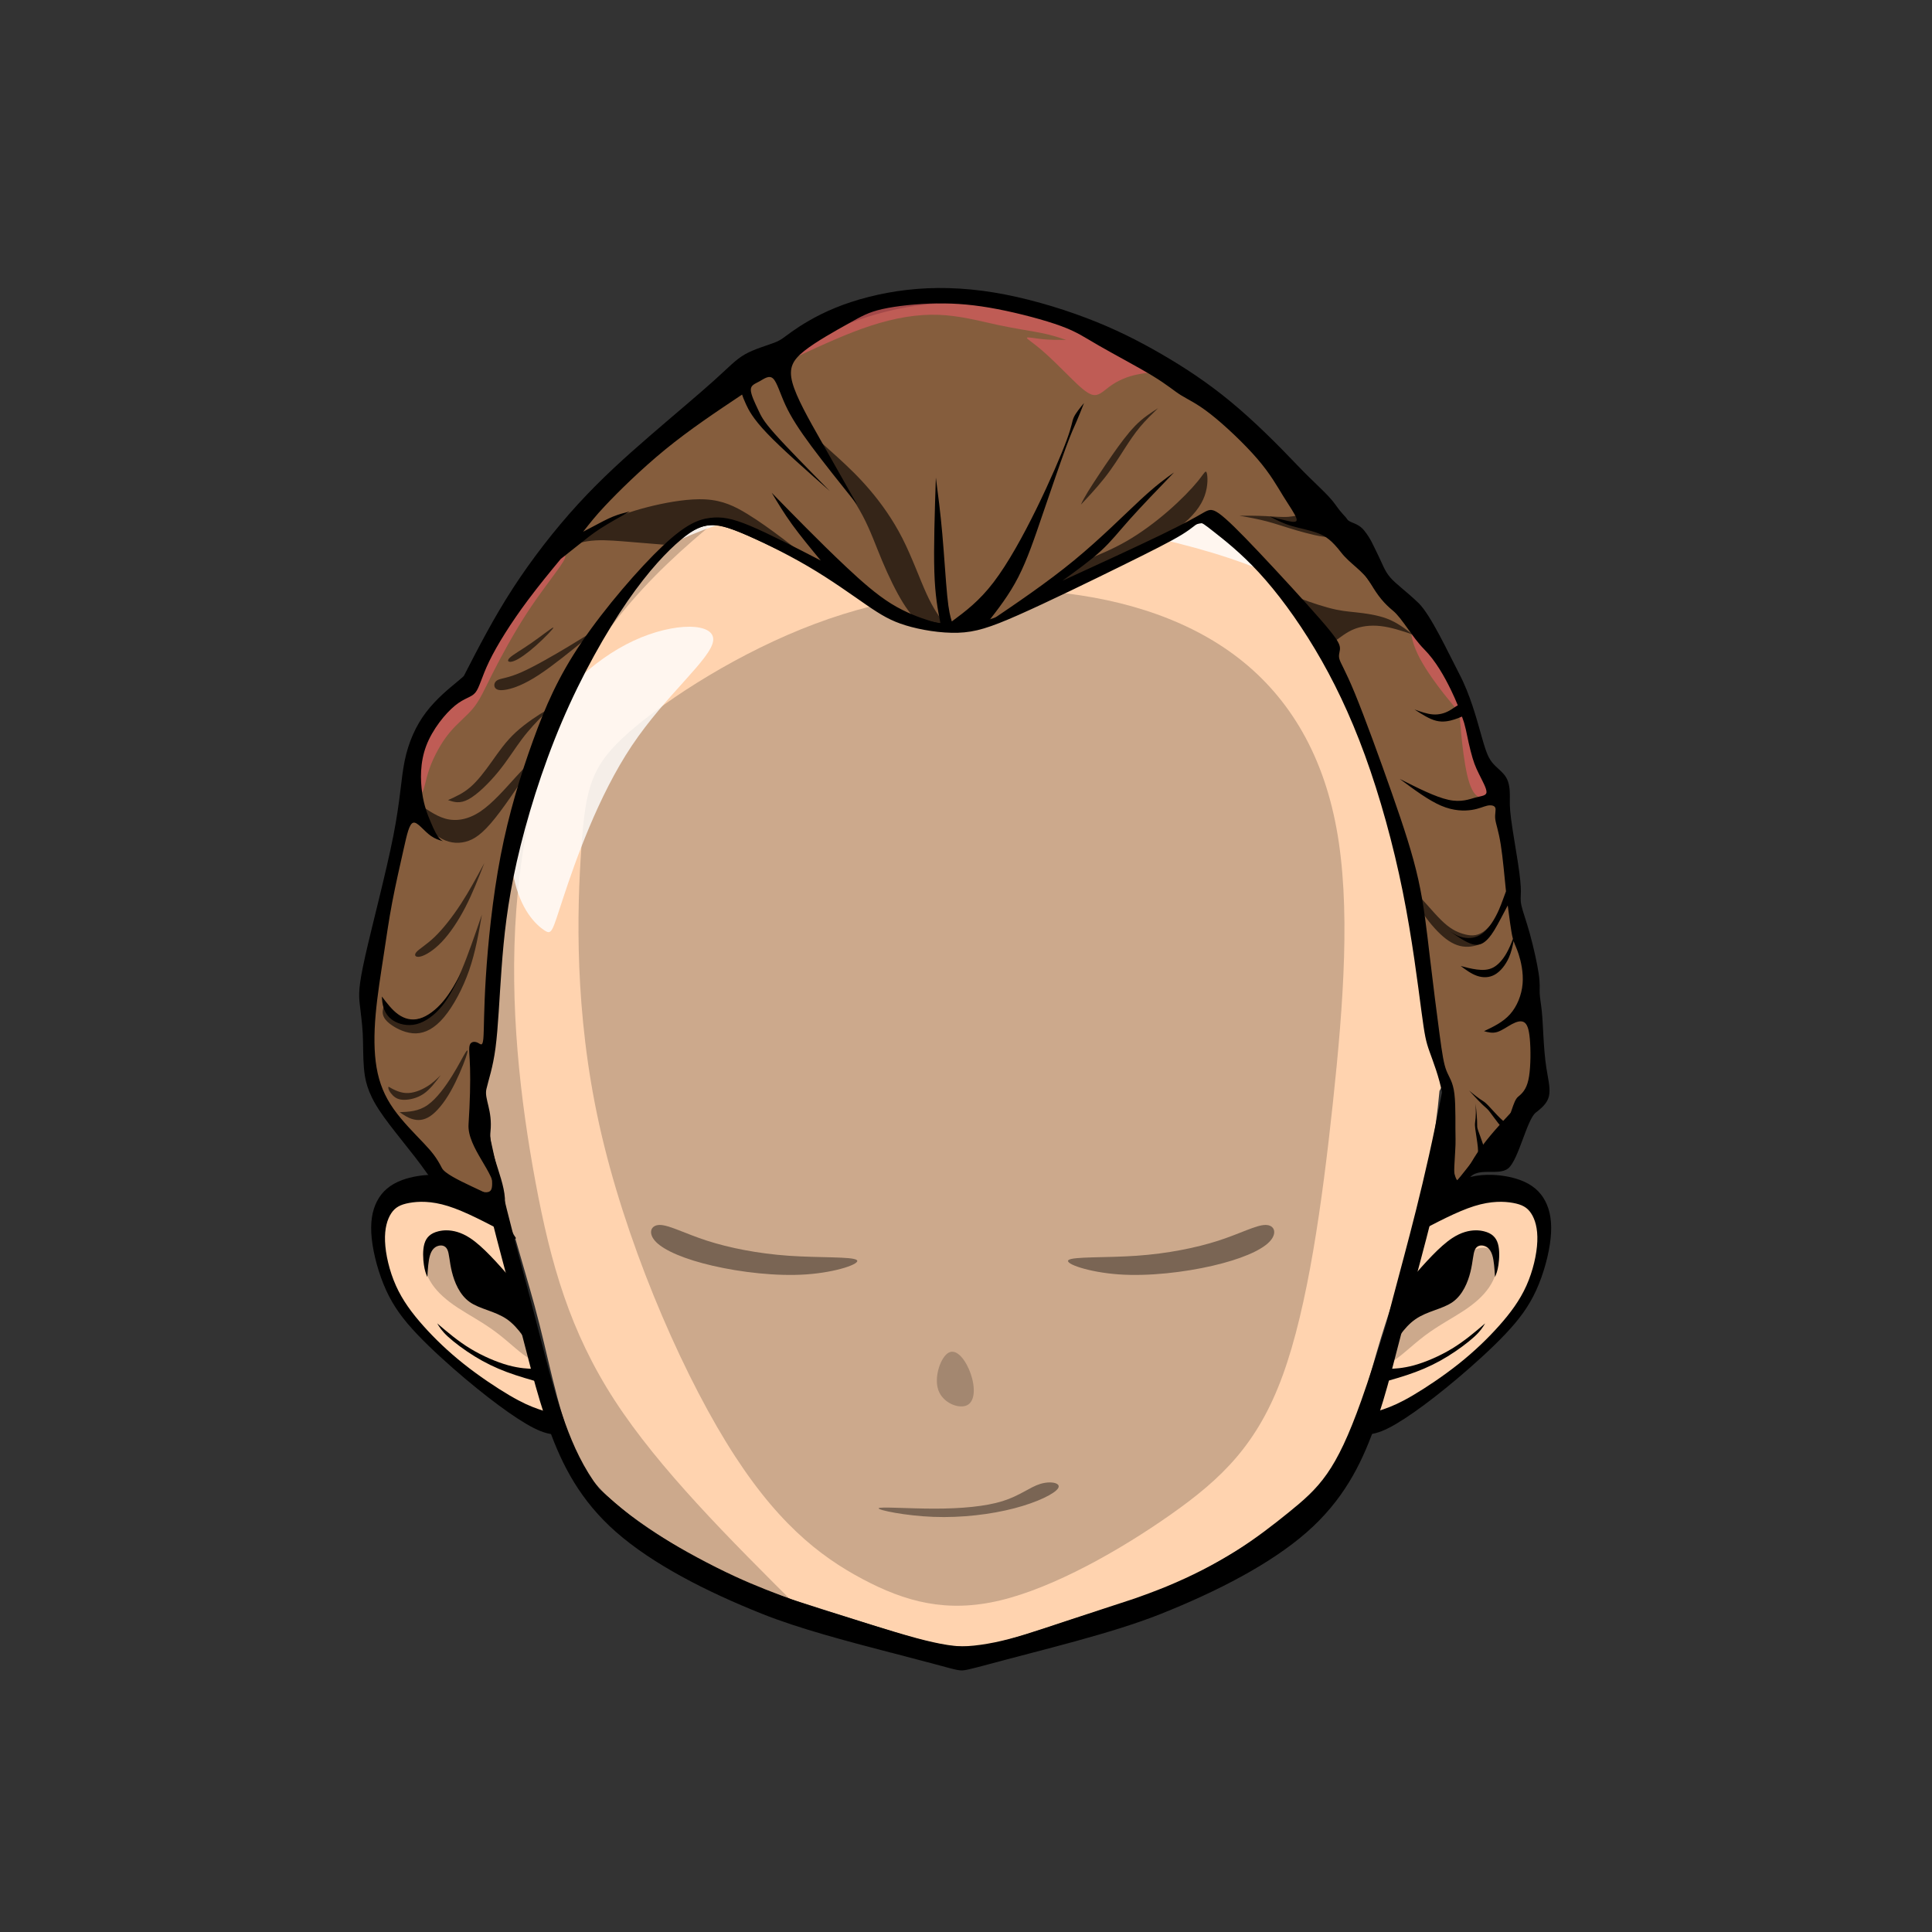
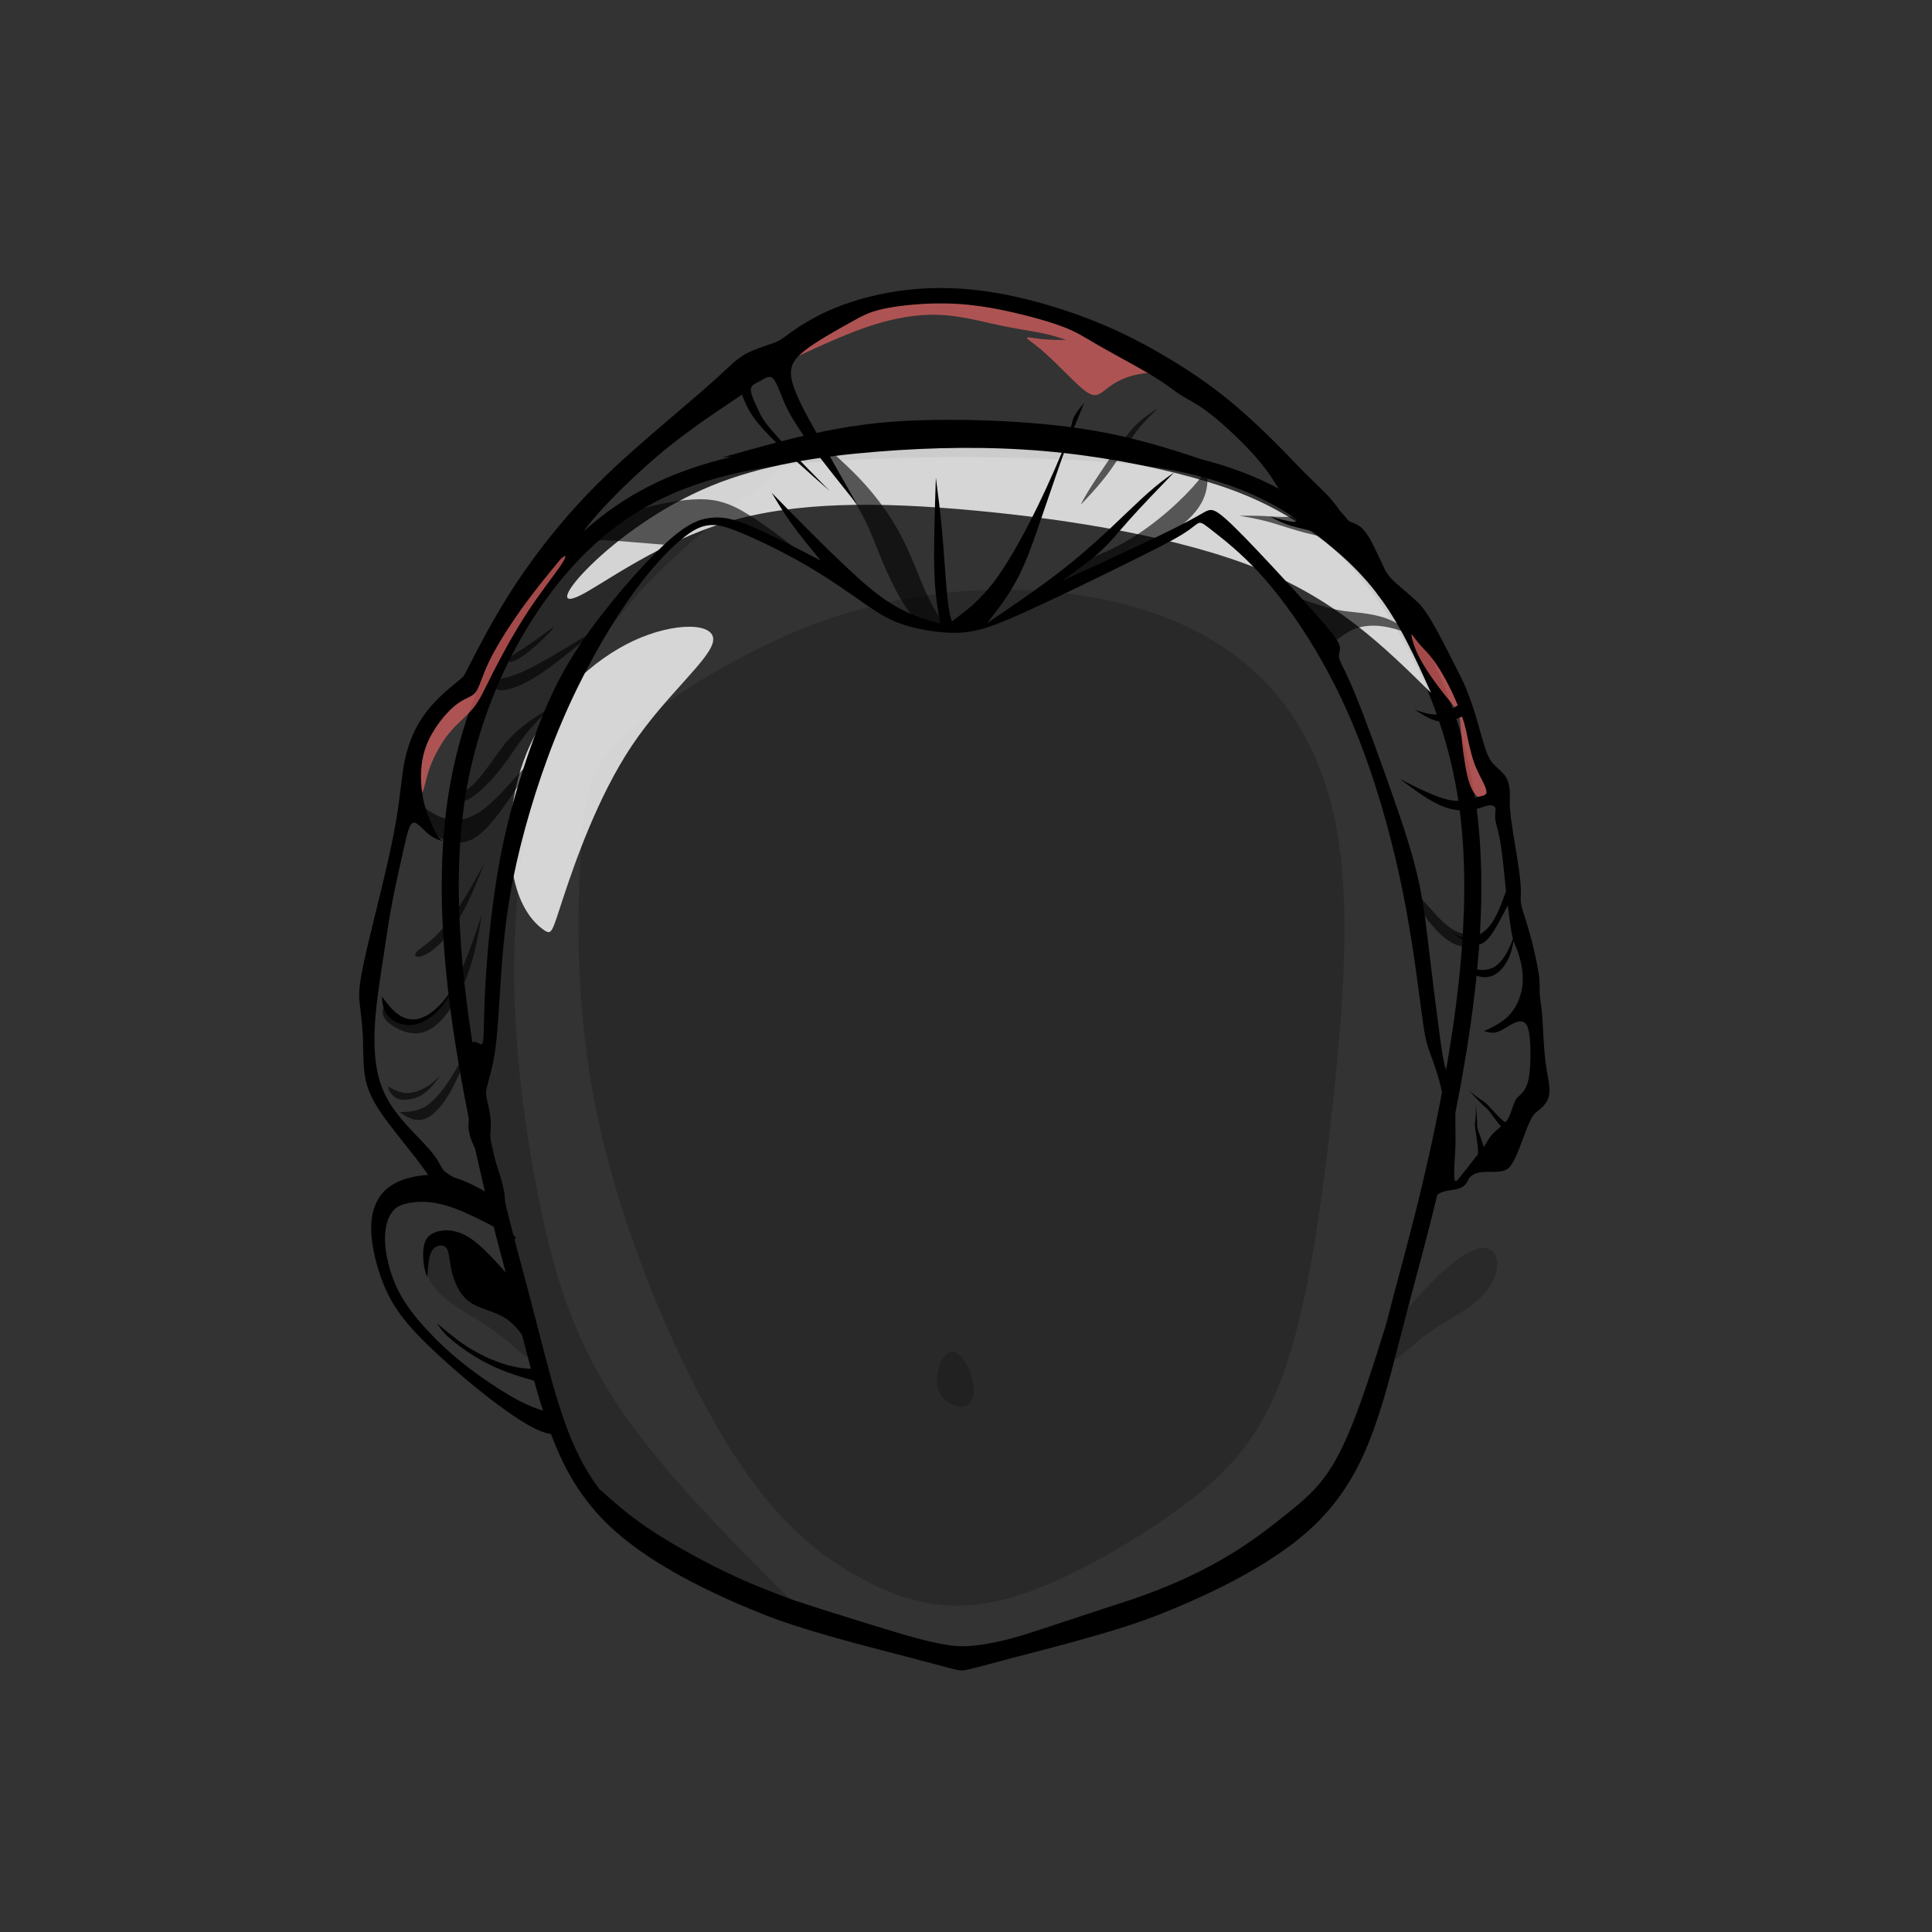
<svg xmlns="http://www.w3.org/2000/svg" xmlns:ns1="http://www.inkscape.org/namespaces/inkscape" xmlns:ns2="http://sodipodi.sourceforge.net/DTD/sodipodi-0.dtd" viewBox="50 0 200 200" version="1.1" ns1:version="1.3 (0e150ed6c4, 2023-07-21)" ns2:docname="blank_head_v3.svg">
  <rect x="50" y="0" width="200" height="200" fill="#333333" stroke="none" />
  <g id="g801" ns1:label="final blank head" transform="matrix(0.998,0,0,0.998,756.902,18.452)" style="display:inline">
-     <path id="path793" style="display:inline;fill:#ffd3af;stroke:none;stroke-width:0.265px;stroke-linecap:butt;stroke-linejoin:miter;stroke-opacity:1" ns1:label="head skin color" d="m -605.9,27.707 c -0.854,-0.012 -1.72,-0.012 -2.597,0.001 -7.015,0.103 -14.739,1.025 -21.019,2.384 -6.279,1.359 -11.113,3.154 -15.343,6.026 -4.23,2.872 -7.856,6.82 -10.61,11.462 -2.754,4.642 -4.637,9.978 -5.448,16.634 -0.811,6.657 -0.551,14.634 0.673,24.328 0.966,7.652 2.538,16.356 5.311,21.196 0.792,2.784 1.519,5.213 2.083,7.282 0.723,2.654 1.222,4.966 1.839,7.475 0.617,2.509 1.353,5.215 2.299,7.37 0.946,2.154 2.102,3.757 4.112,5.491 2.01,1.734 4.873,3.599 7.356,5.084 2.483,1.484 4.585,2.588 7.449,3.691 2.864,1.103 6.489,2.207 9.878,3.284 3.389,1.077 6.542,2.128 8.933,2.601 2.391,0.473 4.02,0.368 6.24,-0.171 2.22,-0.539 5.031,-1.511 7.671,-2.378 2.64,-0.867 5.11,-1.629 7.12,-2.299 2.01,-0.67 3.56,-1.248 6.332,-2.746 2.772,-1.498 6.765,-3.915 9.55,-6.122 2.785,-2.207 4.361,-4.203 5.622,-7.199 1.261,-2.995 2.207,-6.989 3.363,-10.772 1.156,-3.783 2.522,-7.356 3.783,-12.401 0.98,-3.918 1.889,-8.721 2.299,-13.257 1.268,-2.324 1.852,-4.887 2.264,-7.452 0.762,-4.744 1.024,-9.462 0.919,-13.975 -0.105,-4.513 -0.578,-8.82 -1.682,-13.026 -1.103,-4.205 -2.837,-8.308 -4.86,-11.923 -2.023,-3.615 -4.335,-6.744 -6.621,-9.154 -2.286,-2.41 -4.545,-4.103 -7.856,-5.667 -3.31,-1.564 -7.672,-3 -13.005,-4.077 -4.667,-0.942 -10.078,-1.61 -16.057,-1.693 z m -57.294,77.082 c -1.173,0.006 -2.294,0.329 -3.179,0.843 -1.287,0.749 -2.076,1.905 -2.233,3.534 -0.158,1.629 0.315,3.731 1.366,5.872 1.051,2.141 2.68,4.322 4.69,6.345 2.01,2.023 4.401,3.889 6.463,5.176 2.062,1.287 3.796,1.997 5.53,2.706 -0.552,-1.865 -1.103,-3.731 -1.786,-5.977 -0.683,-2.246 -1.498,-4.873 -2.115,-7.199 -0.617,-2.325 -1.037,-4.349 -1.458,-6.372 -0.21,-0.604 -0.421,-1.208 -1.353,-2.128 -0.933,-0.92 -2.588,-2.154 -4.309,-2.601 -0.538,-0.14 -1.082,-0.202 -1.615,-0.199 z m 109.345,0 c -0.533,-0.003 -1.077,0.06 -1.615,0.199 -1.721,0.447 -3.376,1.681 -4.309,2.601 -0.933,0.92 -1.143,1.524 -1.353,2.128 -0.42,2.023 -0.841,4.047 -1.458,6.372 -0.617,2.325 -1.431,4.952 -2.115,7.199 -0.683,2.246 -1.235,4.112 -1.787,5.977 1.734,-0.709 3.468,-1.419 5.531,-2.706 2.062,-1.287 4.453,-3.153 6.463,-5.176 2.01,-2.023 3.639,-4.204 4.69,-6.345 1.051,-2.141 1.524,-4.243 1.366,-5.872 -0.158,-1.629 -0.946,-2.785 -2.233,-3.534 -0.885,-0.515 -2.006,-0.837 -3.18,-0.843 z" />
    <path id="path117" style="color:#000000;display:inline;fill:#000000;-inkscape-stroke:none" d="M -1902.339 47.127 C -1906.91 47.114 -1910.484 47.377 -1914.281 48.073 C -1918.077 48.769 -1922.097 49.899 -1926.117 51.029 C -1925.779 51.009 -1925.412 50.984 -1925.07 50.963 C -1931.14 52.346 -1936.938 54.914 -1942.135 60.285 C -1947.812 66.152 -1952.782 75.282 -1954.484 85.8 C -1956.187 96.319 -1954.6 108.062 -1952.846 117.316 C -1951.092 126.57 -1949.15 133.368 -1947.742 138.704 C -1946.334 144.04 -1945.44 147.998 -1944.077 151.783 C -1942.715 155.568 -1940.842 159.238 -1937.104 162.514 C -1933.366 165.789 -1927.873 168.632 -1921.949 170.994 C -1918.179 172.498 -1913.284 173.79 -1908.582 175.016 C -1908.579 175.015 -1908.577 175.013 -1908.574 175.012 C -1906.897 175.45 -1905.219 175.889 -1904.044 176.204 C -1902.869 176.519 -1902.196 176.712 -1901.747 176.797 C -1901.299 176.883 -1901.075 176.86 -1900.557 176.742 C -1900.179 176.657 -1899.606 176.508 -1898.959 176.339 C -1892.994 174.717 -1885.786 173.047 -1880.639 170.994 C -1874.715 168.632 -1869.223 165.789 -1865.484 162.514 C -1861.746 159.238 -1859.876 155.568 -1858.513 151.783 C -1857.15 147.998 -1856.256 144.04 -1854.848 138.704 C -1853.44 133.368 -1851.496 126.57 -1849.742 117.316 C -1847.988 108.062 -1846.401 96.319 -1848.104 85.8 C -1849.806 75.282 -1854.777 66.152 -1860.453 60.285 C -1865.316 55.259 -1870.705 52.684 -1876.352 51.239 C -1879.799 50.084 -1883.326 48.999 -1887.297 48.296 C -1892.197 47.429 -1897.767 47.141 -1902.339 47.127 z M -1901.295 50.972 C -1894.335 51.057 -1885.104 51.257 -1879.535 52.327 C -1873.066 53.57 -1867.118 55.934 -1861.722 61.511 C -1856.326 67.088 -1851.488 75.942 -1849.846 86.082 C -1848.205 96.223 -1849.738 107.811 -1851.477 116.987 C -1853.216 126.162 -1855.138 132.888 -1856.553 138.254 C -1856.816 139.25 -1857.006 139.99 -1857.238 140.894 C -1858.153 143.846 -1859.042 146.65 -1859.84 148.884 C -1861.141 152.525 -1862.219 154.792 -1863.39 156.464 C -1864.56 158.136 -1865.823 159.212 -1867.383 160.476 C -1868.944 161.739 -1870.801 163.189 -1872.937 164.526 C -1875.074 165.864 -1877.491 167.091 -1879.962 168.113 C -1881.187 168.619 -1882.426 169.074 -1883.672 169.505 C -1883.672 169.504 -1883.671 169.503 -1883.672 169.501 C -1884.552 169.79 -1885.432 170.078 -1886.614 170.466 C -1887.796 170.853 -1889.28 171.34 -1890.706 171.813 C -1892.131 172.286 -1893.498 172.746 -1894.674 173.107 C -1895.85 173.468 -1896.835 173.731 -1897.834 173.935 C -1898.832 174.139 -1899.843 174.283 -1900.651 174.328 C -1901.459 174.374 -1902.064 174.322 -1902.865 174.191 C -1903.667 174.06 -1904.663 173.85 -1906.003 173.489 C -1907.343 173.127 -1909.025 172.615 -1910.753 172.083 C -1912.48 171.551 -1914.253 170.999 -1915.659 170.552 C -1916.826 170.181 -1917.68 169.9 -1918.55 169.614 C -1920.575 168.872 -1922.612 168.103 -1924.77 167.108 C -1927.39 165.901 -1930.178 164.377 -1932.258 163.095 C -1934.339 161.813 -1935.714 160.774 -1937.274 159.436 C -1937.792 158.992 -1938.335 158.507 -1938.887 158.009 C -1940.498 155.867 -1941.547 153.6 -1942.417 151.184 C -1943.73 147.538 -1944.621 143.619 -1946.037 138.254 C -1947.453 132.888 -1949.374 126.162 -1951.113 116.987 C -1952.852 107.811 -1954.384 96.221 -1952.742 86.08 C -1951.101 75.94 -1946.263 67.088 -1940.867 61.511 C -1935.47 55.934 -1929.522 53.57 -1923.053 52.327 C -1917.484 51.257 -1908.255 51.057 -1901.295 50.972 z " transform="translate(1292.712,-22.07)" />
    <path id="path794" style="display:none;fill:#000000;stroke:none;stroke-width:0.265px;stroke-linecap:butt;stroke-linejoin:miter;stroke-opacity:1" d="m 668.682,201.917 v 0.134 l -0.025,-0.128 c -2.194,0.422 -4.395,0.845 -6.601,1.418 -2.206,0.573 -4.424,1.298 -7.081,2.615 -2.657,1.318 -5.752,3.225 -8.328,5.397 -2.576,2.172 -4.621,4.601 -6.322,7.281 -1.701,2.68 -3.063,5.611 -3.873,8.427 -0.811,2.816 -1.067,5.511 -0.939,8.426 0.128,2.915 0.636,6.048 1.102,8.481 0.465,2.433 0.891,4.175 1.379,5.625 0.488,1.45 1.024,2.573 1.648,4.676 0.624,2.103 1.34,5.209 2.031,7.521 0.691,2.313 1.362,3.842 2.366,5.301 1.003,1.459 2.339,2.854 3.976,4.037 1.638,1.183 3.57,2.146 5.908,3.105 2.338,0.959 5.09,1.917 7.782,2.754 2.692,0.837 5.32,1.555 7.023,2.003 0.229,0.06 0.407,0.104 0.607,0.154 0.613,0.182 1.215,0.336 1.779,0.391 0.105,0.01 0.206,0.004 0.309,0.008 0.083,0.005 0.168,0.004 0.249,0.006 0.081,-10e-4 0.167,-4.2e-4 0.25,-0.006 0.102,-0.004 0.204,0.002 0.309,-0.008 0.564,-0.055 1.166,-0.208 1.779,-0.391 0.2,-0.051 0.378,-0.094 0.607,-0.154 1.703,-0.448 4.332,-1.166 7.024,-2.003 2.692,-0.837 5.442,-1.795 7.781,-2.754 2.338,-0.959 4.27,-1.922 5.908,-3.105 1.638,-1.183 2.973,-2.578 3.976,-4.037 1.003,-1.459 1.675,-2.988 2.366,-5.301 0.691,-2.313 1.407,-5.419 2.031,-7.521 0.624,-2.103 1.16,-3.225 1.648,-4.676 0.488,-1.45 0.913,-3.192 1.379,-5.625 0.465,-2.433 0.974,-5.566 1.102,-8.481 0.128,-2.915 -0.129,-5.61 -0.939,-8.426 -0.811,-2.816 -2.172,-5.747 -3.873,-8.427 -1.701,-2.68 -3.746,-5.11 -6.322,-7.281 -2.576,-2.172 -5.671,-4.079 -8.328,-5.397 -2.657,-1.318 -4.875,-2.043 -7.081,-2.615 -2.206,-0.573 -4.415,-0.998 -6.521,-1.211 -2.107,-0.213 -4.1,-0.213 -6.084,-0.213 z m 7.8,4.545 c 3.929,-0.006 7.976,0.369 12.033,0.778 1.164,0.597 2.306,1.263 3.455,2.041 2.492,1.686 5.028,3.85 7.027,5.998 1.999,2.148 3.462,4.282 4.685,6.818 1.223,2.536 2.208,5.475 2.67,8.512 0.463,3.036 0.403,6.169 0.052,9.235 -0.351,3.066 -0.992,6.065 -1.664,8.445 -0.671,2.38 -1.373,4.14 -2.096,6.214 -0.724,2.074 -1.47,4.461 -2.163,6.415 -0.694,1.955 -1.335,3.476 -2.268,4.879 -0.932,1.402 -2.156,2.686 -3.543,3.745 -1.388,1.059 -2.94,1.895 -5.193,2.91 -2.253,1.015 -5.207,2.208 -7.617,3.141 -2.41,0.932 -4.275,1.604 -5.58,2.029 -1.305,0.425 -2.051,0.604 -2.678,0.739 -0.627,0.134 -1.134,0.224 -1.775,0.209 -0.642,-0.015 -1.417,-0.134 -2.581,-0.418 -1.164,-0.283 -2.716,-0.731 -4.491,-1.305 -1.775,-0.574 -3.774,-1.276 -5.624,-1.925 -1.85,-0.649 -3.551,-1.246 -5.185,-1.962 -1.634,-0.716 -3.2,-1.552 -4.498,-2.357 -1.298,-0.806 -2.327,-1.582 -3.193,-2.328 -0.865,-0.746 -1.567,-1.462 -2.193,-2.626 -0.627,-1.164 -1.179,-2.775 -1.634,-4.431 -0.455,-1.656 -0.813,-3.357 -1.051,-4.774 -0.239,-1.417 -0.359,-2.551 -0.709,-3.678 -0.351,-1.126 -0.932,-2.246 -1.656,-4.812 -0.693,-2.457 -1.503,-6.23 -1.886,-9.578 0.629,-3.321 1.46,-6.658 3.118,-10.059 2.201,-4.514 5.857,-9.14 10.744,-13.019 4.887,-3.88 11.005,-7.013 17.72,-8.207 2.518,-0.448 5.12,-0.623 7.775,-0.627 z" transform="matrix(1.409,0,0,1.409,-1554.629,-240.733)" ns2:nodetypes="cccssssssssssssssscscccccssssssssssssssssscscsssssssssssssssssssssssssscsssss" />
    <path style="display:inline;opacity:0.2;fill:#000000;stroke:none;stroke-width:0.265px;stroke-linecap:butt;stroke-linejoin:miter;stroke-opacity:1" d="m -1940.73,96.903 c -0.446,6.391 -0.743,16.943 1.858,28.685 2.601,11.741 8.1,24.671 13.153,32.92 5.053,8.249 9.661,11.816 14.119,14.194 4.459,2.378 8.769,3.567 14.342,2.229 5.573,-1.338 12.41,-5.202 17.686,-8.917 5.276,-3.716 8.992,-7.283 11.593,-14.417 2.601,-7.134 4.087,-17.835 5.202,-28.239 1.115,-10.404 1.858,-20.51 0.371,-28.536 -1.486,-8.026 -5.202,-13.971 -10.627,-17.983 -5.425,-4.013 -12.559,-6.094 -20.139,-6.614 -7.58,-0.52 -15.605,0.52 -23.334,3.418 -7.729,2.898 -15.16,7.654 -19.172,11.147 -4.013,3.493 -4.607,5.722 -5.053,12.113 z" id="path888" ns1:path-effect="#path-effect889" ns1:original-d="m -1940.8782,92.741249 c -0.2972,10.552291 -0.5945,21.104581 -0.8917,31.656871 5.4992,12.93053 10.9981,25.86054 16.4972,38.79081 4.6075,3.56704 9.2147,7.13394 13.822,10.70091 4.3102,1.18902 8.6202,2.37798 12.9303,3.56697 6.8368,-3.86429 13.6734,-7.72843 20.5101,-11.59265 3.7157,-3.56704 7.4312,-7.13394 11.1468,-10.70091 1.4863,-10.70113 2.9724,-21.40183 4.4587,-32.10275 0.7431,-10.10662 1.4862,-20.21283 2.2293,-30.319251 -3.7156,-5.945069 -7.4312,-11.889904 -11.1467,-17.834856 -7.1341,-2.080773 -14.2679,-4.161465 -21.4019,-6.242198 -8.0258,1.040386 -16.0513,2.080733 -24.077,3.121099 -7.4314,4.756057 -14.8624,9.511924 -22.2936,14.267886 -0.5945,2.2294 -1.189,4.458713 -1.7835,6.688069 z" transform="translate(1292.712,-27.42)" />
-     <path id="path892-3" style="display:inline;opacity:0.4;fill:#000000;stroke:none;stroke-width:0.265px;stroke-linecap:butt;stroke-linejoin:miter;stroke-opacity:1" d="m -639.882,108.571 c -0.966,-1e-5 -1.263,0.892 -0.372,1.784 0.892,0.892 2.973,1.783 5.871,2.452 2.898,0.669 6.614,1.115 9.735,0.892 3.121,-0.223 5.648,-1.115 5.202,-1.486 -0.446,-0.372 -3.864,-0.223 -7.06,-0.446 -3.195,-0.223 -6.168,-0.818 -8.472,-1.561 -2.304,-0.743 -3.939,-1.635 -4.905,-1.635 z m 62.832,0 c -0.966,10e-6 -2.601,0.892 -4.905,1.635 -2.304,0.743 -5.276,1.338 -8.471,1.561 -3.195,0.223 -6.614,0.074 -7.06,0.446 -0.446,0.372 2.081,1.263 5.202,1.486 3.121,0.223 6.837,-0.223 9.735,-0.892 2.898,-0.669 4.979,-1.56 5.87,-2.452 0.892,-0.892 0.595,-1.784 -0.372,-1.784 z m -22.395,26.707 c -0.299,0.002 -0.639,0.053 -0.976,0.157 -1.078,0.334 -2.118,1.226 -3.901,1.783 -1.784,0.557 -4.31,0.78 -7.06,0.78 -2.75,0 -5.722,-0.223 -5.797,-0.037 -0.074,0.186 2.75,0.78 5.685,0.892 2.935,0.111 5.982,-0.26 8.397,-0.892 2.415,-0.632 4.199,-1.523 4.533,-2.08 0.23,-0.383 -0.225,-0.608 -0.882,-0.603 z" />
    <path style="display:inline;opacity:0.2;fill:#000000;stroke:none;stroke-width:0.265px;stroke-linecap:butt;stroke-linejoin:miter;stroke-opacity:1" d="m -610.52,123.379 c -0.841,0.42 -1.576,2.522 -1.103,3.888 0.473,1.366 2.154,1.997 2.995,1.576 0.841,-0.42 0.841,-1.892 0.368,-3.258 -0.473,-1.366 -1.419,-2.627 -2.259,-2.207 z" id="path896" ns1:path-effect="#path-effect897" ns1:original-d="m -610.62534,121.69757 c -0.73565,2.10186 -1.4713,4.20372 -2.20694,6.30558 1.68153,0.63057 3.36298,1.26111 5.04446,1.89167 0,-1.47133 0,-2.9426 0,-4.4139 -0.94586,-1.26114 -1.89166,-2.52223 -2.83752,-3.78335 z" transform="translate(0.631,-1.576)" />
    <path style="opacity:0.2;fill:#000000;stroke:none;stroke-width:0.265px;stroke-linecap:butt;stroke-linejoin:miter;stroke-opacity:1" d="m -625.443,148.181 c -7.251,-7.356 -14.503,-14.713 -19.127,-21.964 -4.624,-7.251 -6.621,-14.398 -8.197,-23.015 -1.576,-8.618 -2.732,-18.706 -1.997,-28.795 0.736,-10.089 3.363,-20.178 8.67,-28.217 5.307,-8.04 13.294,-14.03 21.281,-20.02 -4.204,0.946 -8.407,1.892 -12.191,3.363 -3.783,1.471 -7.146,3.468 -10.509,6.936 -3.363,3.468 -6.726,8.407 -9.143,13.347 -2.417,4.939 -3.888,9.879 -4.624,14.739 -0.736,4.861 -0.736,9.642 -0.236,15.186 0.499,5.544 1.498,11.849 2.89,18.68 1.393,6.831 3.179,14.187 5.123,20.73 1.944,6.542 4.046,12.269 6.411,15.921 2.365,3.652 4.992,5.228 7.646,6.7 2.654,1.471 5.333,2.837 7.672,3.888 2.338,1.051 4.335,1.787 6.332,2.522 z" id="path154" ns1:path-effect="#path-effect160" ns1:original-d="m -625.44341,148.18098 c 0,0 -14.50282,-14.713 -21.75425,-22.06951 -1.99679,-7.14646 -3.99352,-14.29263 -5.99027,-21.43895 -1.15605,-10.089116 -2.31207,-20.177832 -3.46808,-30.266749 2.62736,-10.089121 5.25465,-20.177837 7.88196,-30.266756 7.98722,-5.990413 23.9612,-17.970884 23.9612,-17.970884 0,0 -8.40746,1.891671 -12.61116,2.837509 -3.36304,1.996805 -6.72594,3.993528 -10.08893,5.990293 -3.36304,4.939467 -6.72595,9.878732 -10.08891,14.818098 -1.47132,4.939466 -2.94259,9.878735 -4.41391,14.8181 0,4.781823 0,9.563452 0,14.345179 0.99841,6.305701 1.99679,12.611148 2.99517,18.916722 1.78659,7.356648 3.57314,14.713008 5.35974,22.069508 2.10189,5.72767 4.20366,11.45501 6.30556,17.18269 2.62738,1.57642 5.25465,3.15278 7.88198,4.72918 2.67991,1.36623 5.35972,2.73241 8.0396,4.09862 1.99679,0.73567 5.9903,2.20695 5.9903,2.20695 z" ns2:nodetypes="ccccccccccccccccc" transform="matrix(1,0,0,0.982,0,2.808)" />
    <path style="opacity:0.8;fill:#ffffff;stroke:none;stroke-width:0.265px;stroke-linecap:butt;stroke-linejoin:miter;stroke-opacity:1" d="m -1852.596,73.346 c -4.83,-4.756 -9.661,-9.512 -17.798,-12.819 -8.137,-3.307 -19.581,-5.165 -29.576,-6.094 -9.995,-0.929 -18.541,-0.929 -25.638,1.189 -7.097,2.118 -12.744,6.354 -15.159,7.58 -2.415,1.226 -1.598,-0.557 1.077,-3.158 2.675,-2.601 7.208,-6.019 12.447,-8.174 5.239,-2.155 11.184,-3.047 17.092,-3.53 5.908,-0.483 11.778,-0.557 17.389,-0.074 5.611,0.483 10.961,1.523 15.197,2.675 4.236,1.152 7.357,2.415 10.515,4.347 3.158,1.932 6.354,4.533 8.769,7.654 2.415,3.121 4.05,6.762 5.685,10.404 z" id="path160" ns1:path-effect="#path-effect167" ns1:original-d="m -1852.5956,73.345843 c 0,0 -9.6606,-9.511921 -14.4909,-14.267883 -11.4442,-1.857836 -22.888,-3.715594 -34.332,-5.573392 -8.5461,0 -17.0918,0 -25.6377,0 -5.6478,4.235862 -11.2954,8.471556 -16.9431,12.707334 0.8175,-1.783522 1.6349,-3.566973 2.4523,-5.350457 4.5331,-3.418414 9.0661,-6.836693 13.5991,-10.255041 5.9451,-0.891763 11.8899,-1.783488 17.8349,-2.675229 5.8707,-0.07431 11.7412,-0.148624 17.6119,-0.222935 5.3506,1.040387 10.7009,2.080731 16.0513,3.121099 3.1212,1.263327 6.2422,2.526604 9.3633,3.789907 3.1955,2.600968 6.3909,5.201833 9.5863,7.802748 1.6349,3.641357 4.9046,10.923849 4.9046,10.923849 z" transform="translate(1292.712,-19.97)" />
    <path style="opacity:0.8;fill:#ffffff;stroke:none;stroke-width:0.265px;stroke-linecap:butt;stroke-linejoin:miter;stroke-opacity:1" d="m -646.085,77.546 c 0.817,0.557 0.817,0.186 2.006,-3.418 1.189,-3.604 3.567,-10.441 7.097,-15.717 3.53,-5.276 8.211,-8.992 8.434,-10.887 0.223,-1.895 -4.013,-1.969 -8.249,3.3e-5 -4.236,1.969 -8.472,5.982 -10.701,10.738 -2.229,4.756 -2.452,10.255 -1.746,13.748 0.706,3.493 2.341,4.979 3.158,5.536 z" id="path167" ns1:path-effect="#path-effect175" ns1:original-d="m -645.2679,78.474491 c 0,-0.37156 0,-0.743119 0,-1.114679 2.37803,-6.836831 4.75594,-13.673389 7.13394,-20.510084 4.68175,-3.715668 9.36328,-7.431188 14.04495,-11.146785 -4.23587,-0.07431 -8.47156,-0.148624 -12.70735,-0.222935 -4.23585,4.012922 -8.47154,8.025685 -12.70733,12.038528 -0.22294,5.49919 -0.44588,10.99816 -0.66881,16.497242 1.63491,1.486267 3.26974,2.972474 4.9046,4.458713 z" transform="translate(-5.796,0.446)" />
-     <path id="path189" style="display:inline;fill:#000000;stroke:none;stroke-width:0.265px;stroke-linecap:butt;stroke-linejoin:miter;stroke-opacity:1" d="m -554.039,103.373 c -0.399,0.008 -0.795,0.042 -1.176,0.104 -1.524,0.25 -2.812,0.959 -4.099,1.668 -0.289,0.499 -0.578,0.998 -0.946,1.721 -0.368,0.723 -0.814,1.668 -1.261,2.614 2.181,-1.156 4.361,-2.312 6.122,-2.864 1.76,-0.552 3.1,-0.499 4.033,-0.328 0.933,0.171 1.458,0.46 1.866,1.077 0.407,0.617 0.696,1.563 0.643,2.903 -0.052,1.34 -0.447,3.074 -1.13,4.598 -0.683,1.524 -1.655,2.838 -2.838,4.165 -1.182,1.327 -2.575,2.667 -4.178,3.941 -1.603,1.274 -3.415,2.483 -4.755,3.271 -1.34,0.788 -2.207,1.156 -3.048,1.445 -0.841,0.289 -1.655,0.499 -2.062,0.933 -0.407,0.433 -0.407,1.09 -0.407,1.747 0.683,-0.026 1.366,-0.052 2.273,-0.407 0.906,-0.355 2.036,-1.038 3.35,-1.958 1.314,-0.92 2.811,-2.076 4.493,-3.494 1.681,-1.419 3.547,-3.1 4.979,-4.611 1.432,-1.511 2.43,-2.851 3.205,-4.545 0.775,-1.695 1.327,-3.744 1.498,-5.386 0.171,-1.642 -0.04,-2.877 -0.552,-3.862 -0.512,-0.985 -1.327,-1.721 -2.614,-2.194 -0.966,-0.355 -2.197,-0.561 -3.395,-0.537 z m -1.198,5.757 c -0.691,0.002 -1.522,0.201 -2.434,0.797 -1.327,0.867 -2.825,2.575 -4.322,4.282 -0.315,0.631 -0.63,1.261 -1.051,2.601 -0.42,1.34 -0.946,3.389 -1.471,5.438 0.893,-1.524 1.786,-3.048 3.021,-3.902 1.235,-0.854 2.811,-1.038 3.862,-1.786 1.051,-0.749 1.576,-2.062 1.839,-3.126 0.263,-1.064 0.263,-1.878 0.473,-2.312 0.21,-0.434 0.631,-0.486 0.985,-0.368 0.355,0.118 0.644,0.407 0.814,0.972 0.171,0.565 0.223,1.406 0.276,2.246 0.131,-0.315 0.263,-0.631 0.354,-1.248 0.092,-0.617 0.144,-1.537 -0.053,-2.207 -0.197,-0.67 -0.644,-1.09 -1.445,-1.287 -0.25,-0.062 -0.535,-0.102 -0.85,-0.101 z m 0.968,9.651 c -1.077,0.92 -2.154,1.839 -3.429,2.614 -1.274,0.775 -2.745,1.405 -3.941,1.734 -1.195,0.328 -2.115,0.355 -2.575,0.368 -0.46,0.013 -0.46,0.013 -0.565,0.263 l -0.526,1.248 c 1.314,-0.368 2.628,-0.735 3.823,-1.182 1.195,-0.447 2.273,-0.973 3.337,-1.629 1.064,-0.657 2.115,-1.445 2.758,-2.036 0.644,-0.591 0.88,-0.985 1.117,-1.379 z" />
    <path id="path201" style="display:inline;fill:#000000;stroke:none;stroke-width:0.265px;stroke-linecap:butt;stroke-linejoin:miter;stroke-opacity:1" d="m -663.199,103.373 c 0.399,0.008 0.795,0.042 1.176,0.104 1.524,0.25 2.812,0.959 4.099,1.668 0.289,0.499 0.578,0.998 0.946,1.721 0.368,0.723 0.814,1.668 1.261,2.614 -2.181,-1.156 -4.361,-2.312 -6.122,-2.864 -1.76,-0.552 -3.1,-0.499 -4.033,-0.328 -0.933,0.171 -1.458,0.46 -1.866,1.077 -0.407,0.617 -0.696,1.563 -0.643,2.903 0.052,1.34 0.447,3.074 1.13,4.598 0.683,1.524 1.655,2.838 2.838,4.165 1.182,1.327 2.575,2.667 4.178,3.941 1.603,1.274 3.415,2.483 4.755,3.271 1.34,0.788 2.207,1.156 3.048,1.445 0.841,0.289 1.655,0.499 2.062,0.933 0.407,0.433 0.407,1.09 0.407,1.747 -0.683,-0.026 -1.366,-0.052 -2.273,-0.407 -0.906,-0.355 -2.036,-1.038 -3.35,-1.958 -1.314,-0.92 -2.811,-2.076 -4.493,-3.494 -1.681,-1.419 -3.547,-3.1 -4.979,-4.611 -1.432,-1.511 -2.43,-2.851 -3.205,-4.545 -0.775,-1.695 -1.327,-3.744 -1.498,-5.386 -0.171,-1.642 0.04,-2.877 0.552,-3.862 0.512,-0.985 1.327,-1.721 2.614,-2.194 0.966,-0.355 2.197,-0.561 3.395,-0.537 z m 1.198,5.757 c 0.691,0.002 1.522,0.201 2.434,0.797 1.327,0.867 2.825,2.575 4.322,4.282 0.315,0.631 0.63,1.261 1.051,2.601 0.42,1.34 0.946,3.389 1.471,5.438 -0.893,-1.524 -1.786,-3.048 -3.021,-3.902 -1.235,-0.854 -2.811,-1.038 -3.862,-1.786 -1.051,-0.749 -1.576,-2.062 -1.839,-3.126 -0.263,-1.064 -0.263,-1.878 -0.473,-2.312 -0.21,-0.434 -0.631,-0.486 -0.985,-0.368 -0.355,0.118 -0.644,0.407 -0.814,0.972 -0.171,0.565 -0.223,1.406 -0.276,2.246 -0.131,-0.315 -0.263,-0.631 -0.354,-1.248 -0.092,-0.617 -0.144,-1.537 0.053,-2.207 0.197,-0.67 0.644,-1.09 1.445,-1.287 0.25,-0.062 0.535,-0.102 0.85,-0.101 z m -0.968,9.651 c 1.077,0.92 2.154,1.839 3.429,2.614 1.274,0.775 2.745,1.405 3.941,1.734 1.195,0.328 2.115,0.355 2.575,0.368 0.46,0.013 0.46,0.013 0.565,0.263 l 0.526,1.248 c -1.314,-0.368 -2.628,-0.735 -3.823,-1.182 -1.195,-0.447 -2.273,-0.973 -3.337,-1.629 -1.064,-0.657 -2.115,-1.445 -2.758,-2.036 -0.644,-0.591 -0.88,-0.985 -1.117,-1.379 z" />
    <path style="opacity:0.2;fill:#000000;stroke:none;stroke-width:0.265px;stroke-linecap:butt;stroke-linejoin:miter;stroke-opacity:1" d="m -564.175,119.049 c 0.019,-0.093 0.037,-0.186 1.012,-1.338 0.975,-1.152 2.907,-3.363 4.579,-4.877 1.672,-1.514 3.084,-2.332 4.031,-2.397 0.947,-0.065 1.431,0.622 1.514,1.449 0.084,0.827 -0.232,1.793 -0.827,2.666 -0.595,0.873 -1.468,1.653 -2.638,2.424 -1.17,0.771 -2.638,1.533 -4.031,2.582 -1.393,1.05 -2.712,2.387 -3.4,2.657 -0.687,0.269 -0.743,-0.529 -0.678,-1.235 0.065,-0.706 0.251,-1.319 0.437,-1.932 z" id="path244" ns1:path-effect="#path-effect247" ns1:original-d="m -564.17504,119.04879 c 0,0 0.0371,-0.18578 0.0557,-0.27867 1.93215,-2.21082 3.86422,-4.42156 5.79634,-6.63234 1.41195,-0.81745 2.82384,-1.63486 4.23576,-2.45229 0.48305,0.6874 0.96608,1.37477 1.4491,2.06215 -0.31583,0.96608 -0.63167,1.93211 -0.94747,2.89817 -0.87321,0.78029 -1.74633,1.56055 -2.61951,2.34082 -1.4677,0.76171 -2.93531,1.5234 -4.40298,2.28509 -1.31906,1.33765 -2.63806,2.67523 -3.95711,4.01285 -0.0557,-0.79887 -0.11147,-1.59771 -0.16719,-2.39656 0.18576,-0.61309 0.55734,-1.83922 0.55734,-1.83922 z" transform="translate(0,0.502)" />
    <path style="opacity:0.2;fill:#000000;stroke:none;stroke-width:0.265px;stroke-linecap:butt;stroke-linejoin:miter;stroke-opacity:1" d="m -564.175,119.049 c 0.019,-0.093 0.037,-0.186 1.012,-1.338 0.975,-1.152 2.907,-3.363 4.579,-4.877 1.672,-1.514 3.084,-2.332 4.031,-2.397 0.947,-0.065 1.431,0.622 1.514,1.449 0.084,0.827 -0.232,1.793 -0.827,2.666 -0.595,0.873 -1.468,1.653 -2.638,2.424 -1.17,0.771 -2.638,1.533 -4.031,2.582 -1.393,1.05 -2.712,2.387 -3.4,2.657 -0.687,0.269 -0.743,-0.529 -0.678,-1.235 0.065,-0.706 0.251,-1.319 0.437,-1.932 z" id="path247" ns1:path-effect="#path-effect253" ns1:original-d="m -564.17504,119.04879 c 0,0 0.0371,-0.18578 0.0557,-0.27867 1.93215,-2.21082 3.86422,-4.42156 5.79634,-6.63234 1.41195,-0.81745 2.82384,-1.63486 4.23576,-2.45229 0.48305,0.6874 0.96608,1.37477 1.4491,2.06215 -0.31583,0.96608 -0.63167,1.93211 -0.94747,2.89817 -0.87321,0.78029 -1.74633,1.56055 -2.61951,2.34082 -1.4677,0.76171 -2.93531,1.5234 -4.40298,2.28509 -1.31906,1.33765 -2.63806,2.67523 -3.95711,4.01285 -0.0557,-0.79887 -0.11147,-1.59771 -0.16719,-2.39656 0.18576,-0.61309 0.55734,-1.83922 0.55734,-1.83922 z" transform="matrix(-1,0,0,1,-1217.364,0.167)" />
  </g>
  <g id="g3" transform="translate(-581.685,-11.699)" style="display:inline" ns1:label="default figure">
    <g id="g34" transform="translate(1022.013,46.101)" ns1:label="receeding hair">
      <g ns1:label="receeding hair" ns1:groupmode="layer" id="g33" transform="matrix(1.318,0,0,1.958,-433.383,-60.684)" style="display:inline">
-         <path style="fill:#855d3d;stroke:#000000;stroke-width:0.265px;stroke-linecap:butt;stroke-linejoin:miter;stroke-opacity:1" d="m 66.781,75.375 c 1.668,0.619 3.336,1.237 4.101,1.215 0.765,-0.022 0.627,-0.685 0.368,-1.688 -0.259,-1.003 -0.641,-2.346 -0.674,-3.421 -0.034,-1.074 0.279,-1.88 0.466,-2.962 0.186,-1.082 0.246,-2.439 0.515,-4.088 0.269,-1.649 0.746,-3.588 1.522,-5.841 0.776,-2.253 1.85,-4.819 3.402,-7.214 1.552,-2.395 3.581,-4.618 5.132,-6.132 1.552,-1.514 2.626,-2.32 3.491,-2.88 0.865,-0.559 1.522,-0.873 2.134,-1.074 0.612,-0.201 1.179,-0.291 1.977,-0.194 0.798,0.097 1.828,0.38 3.439,0.888 1.611,0.507 3.805,1.238 5.647,1.947 1.843,0.709 3.335,1.395 4.752,1.85 1.417,0.455 2.76,0.679 3.913,0.761 1.153,0.082 2.115,0.022 3.271,-0.205 1.156,-0.228 2.507,-0.623 3.857,-1.063 1.35,-0.44 2.7,-0.925 4.621,-1.596 1.921,-0.671 4.412,-1.529 5.927,-2.048 1.514,-0.518 2.051,-0.697 2.589,-0.679 0.537,0.019 1.074,0.235 2.163,0.918 1.089,0.683 2.73,1.831 4.032,2.898 1.302,1.067 2.264,2.051 3.103,3.018 0.839,0.966 1.555,1.913 2.186,2.865 0.63,0.951 1.175,1.906 1.705,2.838 0.53,0.932 1.044,1.843 1.697,3.484 0.653,1.641 1.443,4.013 1.906,5.852 0.463,1.839 0.597,3.144 0.78,4.095 0.183,0.951 0.414,1.548 0.653,2.16 0.239,0.612 0.485,1.238 0.668,1.664 0.183,0.425 0.302,0.649 0.339,1.145 0.037,0.496 -0.007,1.264 0.037,2.01 0.045,0.746 0.179,1.47 0.369,1.82 0.19,0.351 0.436,0.328 0.75,0.041 0.313,-0.287 0.694,-0.839 1.347,-1.462 0.653,-0.623 1.578,-1.317 2.342,-1.865 0.765,-0.548 1.369,-0.951 1.686,-1.671 0.317,-0.72 0.347,-1.757 0.216,-2.95 -0.131,-1.194 -0.421,-2.544 -0.712,-3.625 -0.291,-1.082 -0.582,-1.895 -0.821,-2.868 -0.239,-0.974 -0.425,-2.107 -0.571,-3.025 -0.145,-0.918 -0.25,-1.619 -0.336,-2.16 -0.086,-0.541 -0.153,-0.921 -0.518,-1.458 -0.366,-0.537 -1.029,-1.231 -1.477,-1.917 -0.448,-0.686 -0.679,-1.365 -1.115,-2.107 -0.436,-0.742 -1.078,-1.548 -1.805,-2.264 -0.727,-0.716 -1.54,-1.343 -2.421,-1.962 -0.88,-0.619 -1.828,-1.231 -2.581,-1.865 -0.753,-0.634 -1.313,-1.291 -2.231,-2.171 -0.918,-0.88 -2.193,-1.984 -3.443,-2.924 -1.25,-0.94 -2.473,-1.716 -3.618,-2.492 -1.145,-0.776 -2.212,-1.552 -4.357,-2.551 -2.145,-1 -5.367,-2.223 -8.366,-3.17 -2.999,-0.947 -5.774,-1.619 -8.825,-1.85 -3.051,-0.231 -6.378,-0.022 -9.825,0.776 -3.447,0.798 -7.012,2.186 -10.959,4.2 -3.946,2.014 -8.273,4.655 -11.496,7.072 -3.223,2.417 -5.341,4.61 -6.617,6.013 -1.276,1.402 -1.708,2.014 -2.231,2.469 -0.522,0.455 -1.134,0.753 -1.813,1.261 -0.679,0.507 -1.425,1.223 -1.79,2.081 -0.366,0.858 -0.351,1.858 -0.597,2.812 -0.246,0.955 -0.753,1.865 -1.194,3.006 -0.44,1.141 -0.813,2.514 -1.149,3.872 -0.336,1.358 -0.634,2.7 -0.739,3.775 -0.104,1.074 -0.015,1.88 0.134,2.641 0.149,0.761 0.358,1.477 0.716,2.029 0.358,0.552 0.865,0.94 1.44,1.432 0.574,0.492 1.216,1.089 1.708,1.529 0.492,0.44 0.836,0.724 1.179,1.007 z" id="path30-3" ns1:path-effect="#path-effect34-8" ns1:original-d="m 66.780899,75.37469 c 0,0 3.335579,1.23709 5.003424,1.855655 -0.137885,-0.662946 -0.275761,-1.325849 -0.413646,-1.988795 -0.381112,-1.343188 -0.762207,-2.686319 -1.143311,-4.029479 0.313323,-0.805682 0.626632,-1.611333 0.939946,-2.417003 0.05968,-1.357725 0.119359,-2.715397 0.179038,-4.073096 0.477443,-1.93961 0.954866,-3.879141 1.432298,-5.818711 1.074246,-2.566252 2.148449,-5.132404 3.22267,-7.698603 2.029129,-2.22309 4.058179,-4.446092 6.087269,-6.669137 1.074245,-0.805686 2.148446,-1.611337 3.22267,-2.417003 0.656484,-0.313323 1.312939,-0.626632 1.96941,-0.939946 0.566962,-0.08952 1.133903,-0.179038 1.700853,-0.268557 1.029485,0.283482 2.058929,0.566952 3.088394,0.850426 2.19325,0.731084 4.386413,1.462138 6.579618,2.193208 1.492008,0.686324 2.983958,1.372619 4.475928,2.058929 1.34281,0.223801 2.68556,0.447593 4.02834,0.671388 0.96235,-0.05968 1.92465,-0.119358 2.88698,-0.179035 1.35027,-0.395383 2.70048,-0.79075 4.05072,-1.186125 1.35026,-0.484901 2.70048,-0.969785 4.05071,-1.454676 2.49166,-0.857904 4.98321,-1.715773 7.47481,-2.57366 0.53712,-0.179041 1.07423,-0.358074 1.61134,-0.537112 0.53712,0.216341 1.07422,0.432673 1.61133,0.649009 1.64121,1.148845 3.28235,2.297645 4.92353,3.446468 0.96234,0.984724 1.92465,1.96941 2.88697,2.954115 0.71616,0.947425 1.4323,1.894811 2.14845,2.842215 0.54458,0.954887 1.08914,1.909731 1.63371,2.864596 0.51475,0.910125 1.02947,1.820215 1.5442,2.73032 0.79077,2.372292 1.5815,4.744487 2.37225,7.116731 0.13427,1.305507 0.26855,2.610961 0.40283,3.916439 0.23126,0.596805 0.46251,1.193583 0.69377,1.790375 0.24618,0.626642 0.49235,1.25326 0.73853,1.879891 0.11936,0.2238 0.23871,0.447593 0.35807,0.671388 -0.0448,0.768384 -0.0895,1.536737 -0.13428,2.305105 0.13428,0.723625 0.26856,1.447218 0.40284,2.170827 0.24618,-0.02238 0.49235,-0.04476 0.73852,-0.06714 0.38047,-0.552042 0.76091,-1.104064 1.14137,-1.656096 0.92504,-0.693782 1.85005,-1.387538 2.77508,-2.081307 0.60426,-0.402842 1.2085,-0.805667 1.81275,-1.208501 0.0298,-1.036947 0.0597,-2.073849 0.0895,-3.110775 -0.29094,-1.350264 -0.58187,-2.700477 -0.87281,-4.050717 -0.29094,-0.813144 -0.58187,-1.626254 -0.87281,-2.439382 -0.1865,-1.133925 -0.37299,-2.267805 -0.55949,-3.401708 -0.10444,-0.701244 -0.20887,-1.402459 -0.31331,-2.103689 -0.0671,-0.38046 -0.13428,-0.760907 -0.20142,-1.141362 -0.66394,-0.693783 -1.32786,-1.387539 -1.99179,-2.081308 -0.23126,-0.678863 -0.46251,-1.357699 -0.69377,-2.036548 -0.64156,-0.805685 -1.2831,-1.611336 -1.92465,-2.417003 -0.81314,-0.626645 -1.62625,-1.253263 -2.43938,-1.879891 -0.94743,-0.611725 -1.89481,-1.223423 -2.84222,-1.835132 -0.5595,-0.656484 -1.11898,-1.312942 -1.67847,-1.96941 -1.27567,-1.104085 -2.55128,-2.208128 -3.82692,-3.312192 -1.22345,-0.775843 -2.44685,-1.551654 -3.67027,-2.327484 -1.06678,-0.775843 -2.13353,-1.551654 -3.20029,-2.327484 -3.22274,-1.223446 -6.44534,-2.446842 -9.66801,-3.670262 -2.77513,-0.671404 -5.55016,-1.342779 -8.32524,-2.01417 -3.32717,0.20888 -6.65421,0.417753 -9.98132,0.626631 -3.5659,1.387565 -7.131653,2.775077 -10.697479,4.162615 -4.326821,2.640852 -8.653468,5.2816 -12.980202,7.922401 -2.118651,2.19325 -4.237214,4.38641 -6.355823,6.579618 -0.432681,0.611722 -0.865346,1.22342 -1.298019,1.835132 -0.611722,0.298402 -1.223423,0.596791 -1.835132,0.895186 -0.746003,0.716163 -1.491977,1.432298 -2.237967,2.148448 0.01492,0.999643 0.02984,1.99925 0.04476,2.998875 -0.507283,0.910124 -1.014545,1.820211 -1.521817,2.730317 -0.373002,1.372645 -0.745987,2.745237 -1.118981,4.117856 -0.298402,1.342808 -0.596792,2.685561 -0.895186,4.028339 0.08952,0.805683 0.179036,1.611337 0.268555,2.417004 0.20888,0.716163 0.417753,1.432298 0.626631,2.148445 0.507283,0.387924 1.014545,0.77583 1.521817,1.163744 0.641562,0.596802 1.2831,1.193583 1.924651,1.790372 0.343159,0.283482 1.029462,0.850429 1.029462,0.850429 z" ns1:label="primary hair color" ns2:nodetypes="cccccccccccccccccccccccccccccccccccccccccccccccccccccccccccccccccccccccc" />
        <path id="path31-5" style="display:inline;opacity:0.8;fill:#cd5b5b;stroke:none;stroke-width:0.265px;stroke-linecap:butt;stroke-linejoin:miter;stroke-opacity:1" ns1:label="highlight hair color" d="m 106.895,29.164 c -0.269,10e-4 -0.544,0.007 -0.826,0.018 -2.258,0.084 -4.979,0.485 -6.688,0.865 -1.709,0.38 -2.406,0.738 -3.06,1.044 -0.654,0.306 -1.266,0.559 -1.403,0.738 -0.137,0.179 0.2,0.285 0.538,0.39 1.899,-0.591 3.798,-1.181 5.634,-1.582 1.836,-0.401 3.608,-0.612 5.296,-0.57 1.688,0.042 3.292,0.338 4.674,0.538 1.382,0.2 2.543,0.306 3.397,0.422 0.855,0.116 1.403,0.243 1.952,0.369 -0.633,0 -1.266,-1.76e-4 -1.868,-0.042 -0.601,-0.042 -1.171,-0.127 -1.213,-0.074 -0.042,0.053 0.443,0.243 1.107,0.623 0.665,0.38 1.509,0.949 2.237,1.435 0.728,0.485 1.34,0.886 1.815,0.96 0.475,0.074 0.812,-0.18 1.298,-0.422 0.485,-0.243 1.118,-0.475 1.931,-0.612 0.812,-0.137 1.804,-0.179 2.796,-0.221 -1.667,-0.654 -3.334,-1.309 -5.433,-1.889 -2.099,-0.58 -4.632,-1.086 -6.794,-1.456 -1.892,-0.323 -3.502,-0.541 -5.387,-0.534 z M 77.014,42.804 c -0.047,-0.003 -0.122,0.012 -0.222,0.046 -0.403,0.134 -1.224,0.552 -2.32,1.507 -1.097,0.955 -2.469,2.447 -3.409,3.469 -0.94,1.022 -1.447,1.574 -2.171,2.066 -0.724,0.492 -1.663,0.925 -2.283,1.522 -0.619,0.597 -0.917,1.358 -1.134,1.999 -0.216,0.642 -0.351,1.164 -0.261,1.522 0.09,0.358 0.403,0.552 0.597,0.395 0.194,-0.157 0.269,-0.664 0.59,-1.275 0.321,-0.612 0.887,-1.328 1.536,-1.865 0.649,-0.537 1.38,-0.895 1.91,-1.335 0.53,-0.44 0.858,-0.963 1.514,-1.836 0.656,-0.873 1.641,-2.096 2.663,-3.155 1.022,-1.059 2.081,-1.955 2.618,-2.477 0.403,-0.392 0.512,-0.573 0.372,-0.583 z m 66.611,3.993 c -0.035,0.004 -0.06,0.021 -0.075,0.052 -0.082,0.164 0.112,0.716 0.634,1.38 0.522,0.664 1.373,1.44 1.955,1.932 0.582,0.492 0.895,0.702 1.052,0.933 0.157,0.231 0.157,0.485 0.239,1.089 0.082,0.604 0.246,1.559 0.477,2.223 0.231,0.664 0.53,1.037 0.903,1.157 0.373,0.119 0.821,-0.015 1.097,-0.149 0.276,-0.134 0.38,-0.269 0.224,-0.597 -0.157,-0.328 -0.574,-0.85 -0.977,-1.477 -0.403,-0.627 -0.791,-1.358 -1.112,-2.007 -0.321,-0.649 -0.574,-1.216 -1.179,-1.902 -0.604,-0.686 -1.559,-1.492 -2.216,-2.007 -0.533,-0.418 -0.87,-0.644 -1.021,-0.626 z" />
        <path id="path32-3" style="opacity:0.6;fill:#000000;stroke:none;stroke-width:0.265px;stroke-linecap:butt;stroke-linejoin:miter;stroke-opacity:1" ns1:label="shadow" d="m 123.623,35.005 c -0.591,0.253 -1.182,0.506 -1.794,0.928 -0.612,0.422 -1.245,1.013 -1.719,1.467 -0.475,0.454 -0.792,0.77 -1.256,1.245 -0.464,0.475 -1.076,1.108 -1.287,1.456 0.401,-0.285 1.202,-0.854 1.846,-1.403 0.644,-0.549 1.129,-1.076 1.562,-1.53 0.433,-0.454 0.812,-0.834 1.245,-1.182 0.433,-0.348 0.918,-0.664 1.403,-0.981 z m -27.915,0.949 c 0.823,0.802 1.646,1.603 2.469,2.395 0.823,0.791 1.646,1.572 2.258,2.353 0.612,0.781 1.013,1.561 1.519,2.373 0.506,0.812 1.118,1.657 1.646,2.226 0.527,0.57 0.97,0.865 1.413,1.161 h 1.899 c -0.464,-0.422 -0.929,-0.844 -1.467,-1.636 -0.538,-0.791 -1.15,-1.952 -1.909,-2.954 -0.76,-1.002 -1.667,-1.846 -2.532,-2.532 -0.865,-0.686 -1.688,-1.213 -2.564,-1.751 -0.876,-0.538 -1.804,-1.087 -2.733,-1.636 z m 31.658,2.406 c -0.094,0.011 -0.256,0.205 -0.62,0.506 -0.485,0.401 -1.33,0.992 -2.321,1.572 -0.992,0.58 -2.131,1.15 -3.239,1.582 -1.108,0.433 -2.184,0.728 -3.26,1.023 l -1.076,0.38 -2.405,1.393 c 2.089,-0.527 4.177,-1.055 6.066,-1.646 1.888,-0.591 3.576,-1.245 4.726,-1.846 1.15,-0.601 1.762,-1.15 2.047,-1.688 0.285,-0.538 0.243,-1.065 0.158,-1.224 -0.021,-0.04 -0.045,-0.056 -0.076,-0.052 z m -39.799,1.458 c -1.259,0.008 -2.756,0.196 -4.002,0.409 -1.424,0.243 -2.521,0.517 -3.65,0.929 -1.129,0.411 -2.29,0.96 -2.912,1.224 -0.029,0.012 -0.043,0.016 -0.069,0.027 0.605,-0.158 1.215,-0.297 1.842,-0.365 0.876,-0.095 1.783,-0.053 2.796,0 1.013,0.053 2.131,0.116 3.249,0.179 0.633,-0.295 1.266,-0.591 1.994,-0.802 0.728,-0.211 1.551,-0.337 2.205,-0.348 0.654,-0.011 1.139,0.095 2.395,0.474 1.255,0.38 3.281,1.034 5.307,1.688 -0.844,-0.443 -1.688,-0.886 -2.585,-1.34 -0.897,-0.454 -1.846,-0.918 -2.796,-1.308 -0.949,-0.39 -1.899,-0.706 -3.249,-0.759 -0.169,-0.007 -0.344,-0.009 -0.523,-0.008 z m -10.633,2.588 c -0.241,0.063 -0.482,0.128 -0.722,0.194 0.081,0.02 0.175,0.033 0.722,-0.194 z m 58.033,-1.743 c -0.361,-0.004 -0.686,0.06 -1.077,0.083 -0.522,0.03 -1.164,-0.015 -1.828,-0.037 -0.664,-0.022 -1.35,-0.022 -2.037,-0.022 0.731,0.09 1.462,0.179 2.171,0.306 0.709,0.127 1.395,0.291 2.305,0.47 0.91,0.179 2.044,0.373 2.529,0.35 0.485,-0.022 0.321,-0.261 -0.089,-0.515 -0.41,-0.254 -1.067,-0.522 -1.596,-0.604 -0.132,-0.021 -0.257,-0.029 -0.377,-0.03 z m -1.764,3.842 c 0.457,0.421 0.911,0.849 1.349,1.324 0.506,0.549 0.992,1.161 1.424,1.467 0.433,0.306 0.812,0.306 1.266,0.137 0.454,-0.169 0.981,-0.506 1.635,-0.707 0.654,-0.2 1.435,-0.264 2.247,-0.201 0.812,0.063 1.656,0.253 2.5,0.443 -0.612,-0.316 -1.224,-0.633 -2.005,-0.834 -0.781,-0.2 -1.73,-0.285 -2.458,-0.337 -0.728,-0.053 -1.235,-0.074 -2.163,-0.243 -0.928,-0.169 -2.278,-0.485 -3.017,-0.717 -0.424,-0.133 -0.643,-0.239 -0.78,-0.332 z M 76.119,46.601 c -0.113,0.008 -0.963,0.467 -1.722,0.821 -0.783,0.366 -1.469,0.619 -1.716,0.791 -0.246,0.172 -0.052,0.261 0.358,0.157 0.41,-0.104 1.037,-0.403 1.723,-0.813 0.686,-0.41 1.432,-0.933 1.365,-0.955 -0.002,-7e-4 -0.005,-7.75e-4 -0.009,-5.17e-4 z m 3.557,0.043 c -0.009,0.001 -0.028,0.007 -0.057,0.017 -0.231,0.082 -1.096,0.455 -2.298,0.94 -1.201,0.485 -2.738,1.081 -3.76,1.38 -1.022,0.298 -1.529,0.298 -1.805,0.395 -0.276,0.097 -0.321,0.291 -0.202,0.41 0.119,0.119 0.403,0.164 0.947,0.089 0.545,-0.075 1.35,-0.268 2.484,-0.768 1.134,-0.5 2.596,-1.306 3.528,-1.813 0.816,-0.444 1.227,-0.659 1.162,-0.651 z m -4,4.311 c -0.03,0.004 -0.093,0.023 -0.198,0.063 -0.418,0.157 -1.492,0.619 -2.298,1.119 -0.806,0.5 -1.343,1.037 -1.887,1.551 -0.545,0.515 -1.097,1.007 -1.671,1.343 -0.574,0.336 -1.171,0.514 -1.768,0.693 0.463,0.104 0.925,0.209 1.619,-0.044 0.694,-0.254 1.619,-0.865 2.35,-1.47 0.731,-0.604 1.269,-1.201 1.836,-1.708 0.567,-0.507 1.164,-0.925 1.581,-1.209 0.313,-0.213 0.526,-0.349 0.437,-0.338 z m -0.414,2.089 c -0.654,0.443 -1.308,0.886 -2.12,1.487 -0.812,0.601 -1.783,1.361 -2.743,1.794 -0.96,0.433 -1.909,0.538 -2.753,0.38 -0.844,-0.158 -1.583,-0.58 -2.005,-0.707 -0.422,-0.127 -0.527,0.042 -0.232,0.411 0.295,0.369 0.991,0.939 1.698,1.256 0.707,0.316 1.424,0.38 2.11,0.264 0.686,-0.116 1.34,-0.411 2.342,-1.255 1.002,-0.844 2.352,-2.237 3.703,-3.629 z m -4.557,6.014 c -0.591,0.738 -1.182,1.477 -1.846,2.163 -0.665,0.686 -1.403,1.318 -2.057,1.74 -0.654,0.422 -1.224,0.633 -1.435,0.802 -0.211,0.169 -0.063,0.295 0.327,0.232 0.39,-0.063 1.023,-0.316 1.667,-0.77 0.644,-0.454 1.298,-1.108 1.857,-1.836 0.559,-0.728 1.024,-1.529 1.488,-2.331 z m 80.77,1.392 c -0.232,0.316 -0.464,0.633 -0.854,1.055 -0.39,0.422 -0.939,0.95 -1.477,1.192 -0.538,0.243 -1.065,0.201 -1.582,0.095 -0.517,-0.105 -1.023,-0.274 -1.709,-0.728 -0.686,-0.454 -1.551,-1.192 -1.909,-1.366 -0.359,-0.174 -0.211,0.216 0.19,0.691 0.401,0.475 1.055,1.034 1.662,1.419 0.607,0.385 1.165,0.596 1.751,0.654 0.586,0.058 1.198,-0.037 1.657,-0.237 0.459,-0.2 0.765,-0.506 1.118,-0.987 0.353,-0.48 0.754,-1.134 1.155,-1.789 z M 70.516,61.78 c -0.549,1.076 -1.098,2.152 -1.604,2.954 -0.506,0.802 -0.97,1.329 -1.435,1.709 -0.464,0.38 -0.929,0.612 -1.467,0.76 -0.538,0.148 -1.15,0.211 -1.688,0.084 -0.538,-0.127 -1.002,-0.443 -1.467,-0.759 -0.084,0.169 -0.169,0.337 -0.116,0.517 0.053,0.179 0.243,0.369 0.697,0.58 0.454,0.211 1.171,0.443 1.899,0.433 0.728,-0.011 1.466,-0.264 2.205,-0.855 0.738,-0.591 1.477,-1.519 1.973,-2.479 0.496,-0.96 0.749,-1.952 1.003,-2.943 z m -1.142,7.18 c -0.024,-0.004 -0.075,0.035 -0.146,0.11 -0.19,0.2 -0.527,0.665 -1.044,1.224 -0.517,0.559 -1.213,1.213 -1.931,1.551 -0.717,0.338 -1.456,0.359 -2.195,0.38 0.316,0.148 0.633,0.295 1.024,0.369 0.39,0.074 0.855,0.074 1.371,-0.158 0.517,-0.232 1.087,-0.696 1.604,-1.308 0.517,-0.612 0.981,-1.372 1.192,-1.783 0.132,-0.257 0.165,-0.378 0.125,-0.384 z m -2.087,1.302 c -0.316,0.211 -0.633,0.422 -1.097,0.612 -0.464,0.19 -1.076,0.359 -1.645,0.337 -0.57,-0.021 -1.097,-0.232 -1.361,-0.337 -0.074,0.105 0.116,0.316 0.337,0.464 0.222,0.148 0.475,0.232 0.897,0.232 0.422,10e-7 1.012,-0.084 1.519,-0.316 0.506,-0.232 0.928,-0.612 1.35,-0.992 z" />
        <path id="path33-6" style="display:inline;fill:#000000;stroke:none;stroke-width:0.265px;stroke-linecap:butt;stroke-linejoin:miter;stroke-opacity:1" ns1:label="outline" d="m 107.193,28.655 c -1.136,-0.021 -2.232,0.013 -3.292,0.095 -2.119,0.164 -4.088,0.522 -5.654,0.955 -1.567,0.433 -2.73,0.94 -3.387,1.253 -0.656,0.313 -0.806,0.433 -1.373,0.582 -0.567,0.149 -1.552,0.328 -2.298,0.612 -0.746,0.283 -1.253,0.671 -2.462,1.402 -1.208,0.731 -3.118,1.805 -5.013,2.909 -1.895,1.104 -3.774,2.238 -5.624,3.596 -1.85,1.358 -3.67,2.939 -5.162,4.491 -1.492,1.552 -2.656,3.074 -3.819,4.596 -0.03,0.03 -0.06,0.06 -0.597,0.358 -0.537,0.298 -1.581,0.865 -2.387,1.581 -0.806,0.716 -1.373,1.581 -1.671,2.551 -0.298,0.97 -0.328,2.044 -0.895,3.984 -0.567,1.94 -1.671,4.744 -2.208,6.356 -0.537,1.611 -0.508,2.029 -0.433,2.506 0.075,0.477 0.194,1.015 0.239,1.582 0.045,0.567 0.015,1.163 0.09,1.79 0.075,0.627 0.253,1.283 1.193,2.253 0.94,0.97 2.641,2.253 3.775,3.357 1.134,1.104 5.325,2.106 5.608,2.568 0.283,0.463 0.737,0.386 0.811,0.55 0.075,0.164 0.337,0.416 0.531,0.327 0.194,-0.09 -1.153,-0.521 -0.869,-1.684 0.283,-1.164 -1.286,-2.832 -1.107,-3.966 0.179,-1.134 -0.498,-1.733 -0.319,-2.256 0.179,-0.522 0.507,-1.119 0.716,-2.179 0.209,-1.059 0.298,-2.581 0.477,-4.222 0.179,-1.641 0.448,-3.402 1.194,-5.625 0.746,-2.223 1.97,-4.908 3.536,-7.385 1.567,-2.477 3.476,-4.744 5.162,-6.386 1.686,-1.641 3.148,-2.656 4.178,-3.238 1.029,-0.582 1.626,-0.731 2.208,-0.776 0.582,-0.045 1.149,0.015 2.492,0.388 1.343,0.373 3.461,1.059 5.311,1.79 1.85,0.731 3.431,1.507 4.595,2.044 1.164,0.537 1.91,0.836 3.074,1.074 1.164,0.239 2.745,0.417 4.103,0.388 1.358,-0.03 2.492,-0.269 4.744,-0.94 2.253,-0.671 5.624,-1.775 8.056,-2.581 2.432,-0.806 3.924,-1.313 4.789,-1.671 0.865,-0.358 1.104,-0.567 1.328,-0.612 0.224,-0.045 0.432,0.075 1.193,0.477 0.761,0.403 2.074,1.089 3.506,2.134 1.432,1.044 2.984,2.447 4.416,4.058 1.432,1.611 2.745,3.432 3.924,5.61 1.179,2.178 2.223,4.714 2.969,7.206 0.746,2.492 1.193,4.939 1.462,6.296 0.269,1.358 0.358,1.627 0.642,2.164 0.283,0.537 0.761,1.342 0.999,2.223 0.239,0.88 0.239,1.835 0.269,2.731 0.03,0.895 -1.043,1.045 -0.924,1.791 0.119,0.746 -0.494,0.716 -0.315,1.373 0.656,-1.194 2.389,-0.444 2.971,-1.279 0.582,-0.836 2.391,-0.208 3.197,-0.67 0.806,-0.463 1.457,-2.587 2.158,-2.945 0.701,-0.358 1,-0.626 1.059,-0.999 0.06,-0.373 -0.119,-0.851 -0.239,-1.373 -0.119,-0.522 -0.179,-1.089 -0.224,-1.611 -0.045,-0.522 -0.075,-1 -0.134,-1.388 -0.06,-0.388 -0.149,-0.686 -0.164,-0.94 -0.015,-0.254 0.045,-0.462 -0.074,-1.014 -0.119,-0.552 -0.418,-1.447 -0.701,-2.134 -0.283,-0.686 -0.552,-1.164 -0.656,-1.477 -0.104,-0.313 -0.045,-0.462 -0.045,-0.761 0,-0.298 -0.06,-0.746 -0.224,-1.477 -0.164,-0.731 -0.433,-1.745 -0.552,-2.372 -0.119,-0.627 -0.09,-0.865 -0.09,-1.179 0,-0.313 -0.03,-0.701 -0.298,-0.999 -0.269,-0.298 -0.776,-0.508 -1.119,-0.806 -0.343,-0.298 -0.522,-0.686 -0.866,-1.507 -0.343,-0.821 -0.85,-2.073 -1.686,-3.148 -0.836,-1.074 -2.24,-3.128 -3.21,-3.755 -0.97,-0.627 -1.746,-0.985 -2.208,-1.343 -0.463,-0.358 -0.612,-0.716 -0.999,-1.238 -0.388,-0.522 -0.534,-0.804 -1.041,-1.237 -0.507,-0.433 -1.136,-0.396 -1.345,-0.605 -0.209,-0.209 -0.358,-0.232 -0.94,-0.784 -0.582,-0.552 -1.596,-1.094 -3.073,-2.139 -1.477,-1.044 -3.297,-2.268 -5.118,-3.282 -1.82,-1.015 -3.64,-1.82 -5.476,-2.536 -1.835,-0.716 -3.685,-1.342 -5.908,-1.909 -2.223,-0.567 -4.819,-1.075 -7.251,-1.343 -1.216,-0.134 -2.391,-0.209 -3.527,-0.229 z m -0.934,0.811 c 1.552,-0.015 3.014,0.075 4.744,0.299 1.731,0.224 3.73,0.582 4.998,0.895 1.268,0.313 1.805,0.582 2.999,1.044 1.194,0.463 3.044,1.119 4.207,1.596 1.164,0.477 1.641,0.776 2.208,1.014 0.567,0.239 1.223,0.418 2.328,1 1.104,0.582 2.656,1.566 3.685,2.372 1.029,0.806 1.537,1.432 2.029,1.969 0.492,0.537 0.97,0.985 1.044,1.194 0.075,0.209 -0.254,0.179 -0.671,0.119 -0.418,-0.06 -0.925,-0.149 -1.432,-0.239 0.507,0.179 1.015,0.358 1.671,0.492 0.656,0.134 1.462,0.224 2.103,0.388 0.642,0.164 1.119,0.403 1.821,1.014 0.701,0.612 1.746,0.976 2.328,1.648 0.582,0.671 1.061,1.057 1.762,1.444 0.701,0.388 1.505,1.399 2.43,2.025 0.925,0.627 1.611,1.462 2.118,2.163 0.215,0.297 0.382,0.559 0.536,0.811 -0.19,0.065 -0.422,0.191 -0.678,0.286 -0.38,0.142 -0.813,0.217 -1.275,0.194 -0.463,-0.022 -0.955,-0.142 -1.447,-0.261 0.582,0.254 1.164,0.507 1.701,0.597 0.537,0.09 1.03,0.015 1.417,-0.067 0.234,-0.049 0.428,-0.101 0.608,-0.155 0.056,0.112 0.131,0.237 0.174,0.34 0.2,0.476 0.272,0.862 0.502,1.465 0.23,0.603 0.372,0.834 0.656,1.222 0.283,0.388 0.611,0.776 0.596,0.97 -0.015,0.194 -0.373,0.194 -0.865,0.283 -0.492,0.09 -1.119,0.269 -2.134,0.119 -1.015,-0.149 -2.417,-0.626 -3.819,-1.104 1.134,0.567 2.268,1.134 3.253,1.417 0.985,0.283 1.82,0.283 2.402,0.224 0.582,-0.06 0.91,-0.179 1.209,-0.224 0.298,-0.045 0.567,-0.015 0.641,0.104 0.075,0.119 -0.045,0.328 0,0.597 0.045,0.269 0.254,0.597 0.433,1.358 0.163,0.691 0.297,1.71 0.411,2.467 -0.148,0.249 -0.32,0.615 -0.553,0.972 -0.336,0.515 -0.798,1.007 -1.305,1.26 -0.507,0.254 -1.059,0.269 -1.492,0.209 -0.433,-0.06 -0.746,-0.194 -1.059,-0.329 0.642,0.298 1.283,0.597 1.783,0.686 0.5,0.09 0.858,-0.03 1.201,-0.283 0.343,-0.254 0.672,-0.642 1.03,-1.089 0.172,-0.215 0.35,-0.444 0.532,-0.679 0.065,0.33 0.135,0.705 0.183,0.918 0.071,0.311 0.131,0.617 0.225,0.852 -0.149,0.266 -0.31,0.527 -0.516,0.767 -0.276,0.321 -0.634,0.604 -1.037,0.746 -0.403,0.142 -0.85,0.142 -1.283,0.104 -0.433,-0.037 -0.85,-0.111 -1.268,-0.186 0.418,0.209 0.835,0.417 1.29,0.522 0.455,0.104 0.948,0.104 1.395,-0.067 0.448,-0.172 0.85,-0.515 1.104,-0.903 0.179,-0.274 0.284,-0.57 0.366,-0.873 0.102,0.206 0.231,0.354 0.395,0.694 0.179,0.373 0.388,0.97 0.313,1.566 -0.075,0.597 -0.433,1.194 -0.985,1.612 -0.552,0.418 -1.298,0.656 -2.044,0.895 0.328,0.06 0.656,0.12 1.029,0.045 0.373,-0.075 0.791,-0.284 1.164,-0.418 0.373,-0.134 0.701,-0.194 0.94,-0.104 0.239,0.09 0.388,0.328 0.463,0.88 0.075,0.552 0.075,1.417 -0.059,1.984 -0.134,0.567 -0.403,0.836 -0.851,1.074 -0.442,0.236 -0.537,1.09 -1.026,1.354 -0.417,-0.151 -1.333,-0.945 -1.659,-1.084 -0.496,-0.211 -0.833,-0.401 -1.171,-0.591 0.485,0.359 0.97,0.717 1.403,0.96 0.206,0.115 0.92,0.85 1.107,0.926 -0.346,0.231 -0.5,0.249 -0.883,0.585 -0.102,0.09 -0.379,0.426 -0.489,0.521 0.009,-0.147 -0.505,-0.936 -0.505,-1.071 0,-0.464 -0.063,-0.844 -0.127,-1.224 0.021,0.316 0.042,0.633 -0.042,1.013 -0.066,0.298 0.323,1.282 0.219,1.669 -0.267,0.213 -1.493,1.31 -1.681,1.4 -0.373,0.179 -0.04,-1.562 -0.07,-2.204 -0.03,-0.642 0.03,-1.746 -0.089,-2.402 -0.119,-0.656 -0.417,-0.865 -0.626,-1.223 -0.209,-0.358 -0.329,-0.866 -0.537,-1.91 -0.209,-1.044 -0.507,-2.626 -0.761,-4.073 -0.254,-1.447 -0.462,-2.76 -0.91,-4.118 -0.448,-1.358 -1.134,-2.76 -2.074,-4.566 -0.94,-1.805 -2.134,-4.013 -2.909,-5.281 -0.776,-1.268 -1.134,-1.596 -1.223,-1.835 -0.09,-0.239 0.089,-0.388 0.044,-0.612 -0.045,-0.224 -0.313,-0.522 -1.507,-1.447 -1.194,-0.925 -3.312,-2.477 -4.864,-3.581 -1.552,-1.104 -2.536,-1.76 -3.133,-2.044 -0.597,-0.283 -0.805,-0.194 -1.343,0.015 -0.537,0.209 -1.403,0.537 -3.282,1.149 -1.88,0.612 -4.774,1.507 -7.669,2.402 1.104,-0.537 2.208,-1.074 3.029,-1.581 0.821,-0.507 1.358,-0.985 2.268,-1.671 0.91,-0.686 2.193,-1.582 3.476,-2.477 -0.686,0.328 -1.373,0.657 -2.641,1.447 -1.268,0.791 -3.118,2.044 -5.222,3.208 -2.104,1.164 -4.461,2.238 -6.818,3.312 0.865,-0.746 1.731,-1.492 2.447,-2.432 0.716,-0.94 1.283,-2.074 1.924,-3.342 0.642,-1.268 1.358,-2.67 1.806,-3.491 0.448,-0.821 0.627,-1.06 0.821,-1.358 0.194,-0.298 0.403,-0.656 0.612,-1.014 -0.328,0.269 -0.657,0.537 -0.806,0.761 -0.149,0.224 -0.119,0.403 -0.552,1.194 -0.433,0.791 -1.328,2.193 -2.372,3.626 -1.044,1.432 -2.238,2.894 -3.372,3.894 -1.134,1 -2.208,1.537 -3.282,2.074 -0.119,-0.269 -0.239,-0.537 -0.358,-1.343 -0.119,-0.806 -0.239,-2.149 -0.388,-3.282 -0.149,-1.134 -0.328,-2.059 -0.507,-2.984 -0.09,1.85 -0.179,3.7 -0.119,4.983 0.06,1.283 0.269,1.999 0.477,2.716 -0.119,0 -0.239,-8.1e-5 -0.881,-0.134 -0.642,-0.134 -1.805,-0.403 -2.984,-0.895 -1.179,-0.492 -2.372,-1.209 -3.506,-1.925 -1.134,-0.716 -2.208,-1.432 -3.178,-2.089 -0.97,-0.656 -1.835,-1.253 -2.701,-1.85 0.477,0.537 0.955,1.074 1.596,1.671 0.642,0.597 1.447,1.253 2.253,1.909 -2.059,-0.716 -4.118,-1.432 -5.551,-1.835 -1.432,-0.403 -2.238,-0.492 -3.133,-0.418 -0.895,0.075 -1.88,0.313 -3.715,1.477 -1.835,1.164 -4.521,3.252 -6.371,5.088 -1.85,1.835 -2.865,3.417 -3.834,5.222 -0.97,1.805 -1.895,3.835 -2.536,6.072 -0.642,2.238 -1,4.684 -1.164,6.43 -0.164,1.746 -0.134,2.79 -0.194,3.238 -0.06,0.448 -0.209,0.298 -0.433,0.224 -0.224,-0.075 -0.522,-0.075 -0.627,0.104 -0.104,0.179 -0.015,0.537 0.015,1.238 0.03,0.701 -2.57e-4,1.746 -0.118,2.971 -0.118,1.226 2.169,2.634 2.003,3.504 -0.165,0.871 0.731,0.962 0.465,0.601 -0.266,-0.361 -4.141,-1.242 -4.559,-1.794 -0.418,-0.552 -0.776,-0.851 -1.447,-1.328 -0.671,-0.477 -1.656,-1.134 -2.357,-1.805 -0.701,-0.671 -1.119,-1.358 -1.328,-2.179 -0.209,-0.821 -0.209,-1.775 -0.074,-2.804 0.134,-1.029 0.403,-2.134 0.626,-3.119 0.224,-0.985 0.403,-1.85 0.672,-2.804 0.269,-0.955 0.626,-1.999 0.895,-2.805 0.269,-0.806 0.447,-1.373 0.776,-1.417 0.328,-0.045 0.806,0.433 1.373,0.701 0.299,0.141 0.623,0.222 0.958,0.279 -0.057,-0.021 -0.114,-0.04 -0.167,-0.07 -0.313,-0.179 -0.553,-0.537 -0.806,-0.94 -0.254,-0.403 -0.522,-0.851 -0.671,-1.537 -0.149,-0.686 -0.179,-1.611 0.314,-2.491 0.492,-0.88 1.507,-1.716 2.268,-2.134 0.761,-0.418 1.268,-0.418 1.596,-0.686 0.328,-0.269 0.478,-0.806 1.089,-1.656 0.612,-0.85 1.686,-2.014 3.044,-3.238 0.848,-0.764 1.747,-1.502 2.573,-2.171 0.444,-0.237 0.944,-0.503 1.299,-0.693 0.694,-0.373 1.156,-0.627 1.805,-0.91 0.649,-0.283 1.485,-0.597 2.32,-0.91 -0.433,0.075 -0.866,0.149 -1.328,0.276 -0.463,0.127 -0.955,0.306 -1.455,0.485 -0.291,0.104 -0.588,0.209 -0.883,0.313 0.564,-0.478 0.923,-0.797 1.726,-1.373 1,-0.716 2.79,-1.909 4.714,-2.969 1.925,-1.059 3.984,-1.984 6.043,-2.909 0.06,0.119 0.119,0.238 0.313,0.522 0.194,0.283 0.522,0.731 1.641,1.522 1.119,0.791 3.029,1.925 4.939,3.059 -1.701,-1.164 -3.402,-2.328 -4.327,-3.029 -0.925,-0.701 -1.074,-0.94 -1.313,-1.283 -0.239,-0.343 -0.567,-0.791 -0.567,-1.044 -3e-6,-0.254 0.328,-0.313 0.686,-0.448 0.358,-0.134 0.746,-0.343 1.059,-0.149 0.313,0.194 0.552,0.791 0.984,1.417 0.433,0.627 1.06,1.283 2.029,2.163 0.97,0.88 2.283,1.985 3.596,3.089 -0.955,-1.134 -1.91,-2.268 -2.864,-3.402 -0.955,-1.134 -1.91,-2.268 -2.223,-3.044 -0.313,-0.776 0.015,-1.193 0.94,-1.686 0.925,-0.492 2.447,-1.06 3.476,-1.447 1.029,-0.388 1.567,-0.597 2.656,-0.761 1.089,-0.164 2.73,-0.284 4.282,-0.299 z m -37.33,35.345 c -0.448,0.552 -0.895,1.104 -1.455,1.552 -0.559,0.448 -1.231,0.791 -1.85,0.91 -0.619,0.119 -1.186,0.015 -1.671,-0.217 -0.485,-0.231 -0.888,-0.589 -1.291,-0.947 0.015,0.194 0.03,0.388 0.142,0.611 0.112,0.224 0.321,0.478 0.761,0.664 0.44,0.186 1.112,0.306 1.813,0.187 0.701,-0.119 1.433,-0.477 2.029,-0.977 0.597,-0.5 1.059,-1.141 1.521,-1.783 z" ns2:nodetypes="sssssssssscsssssssssssssssssssssssssssssssssssssssssscsssssccscssscsssssssssssscssssssssssssssssscssssssscsscsscsssssscsssssscssscssscscssscssscssscsssscscscscscscccsscsssssscscsssscsscsscsssscsssscsscscsssscscssssssssssssssssssssssssccssssssscsscsscsscsscssssssscssssssscssscssssc" />
      </g>
    </g>
  </g>
</svg>